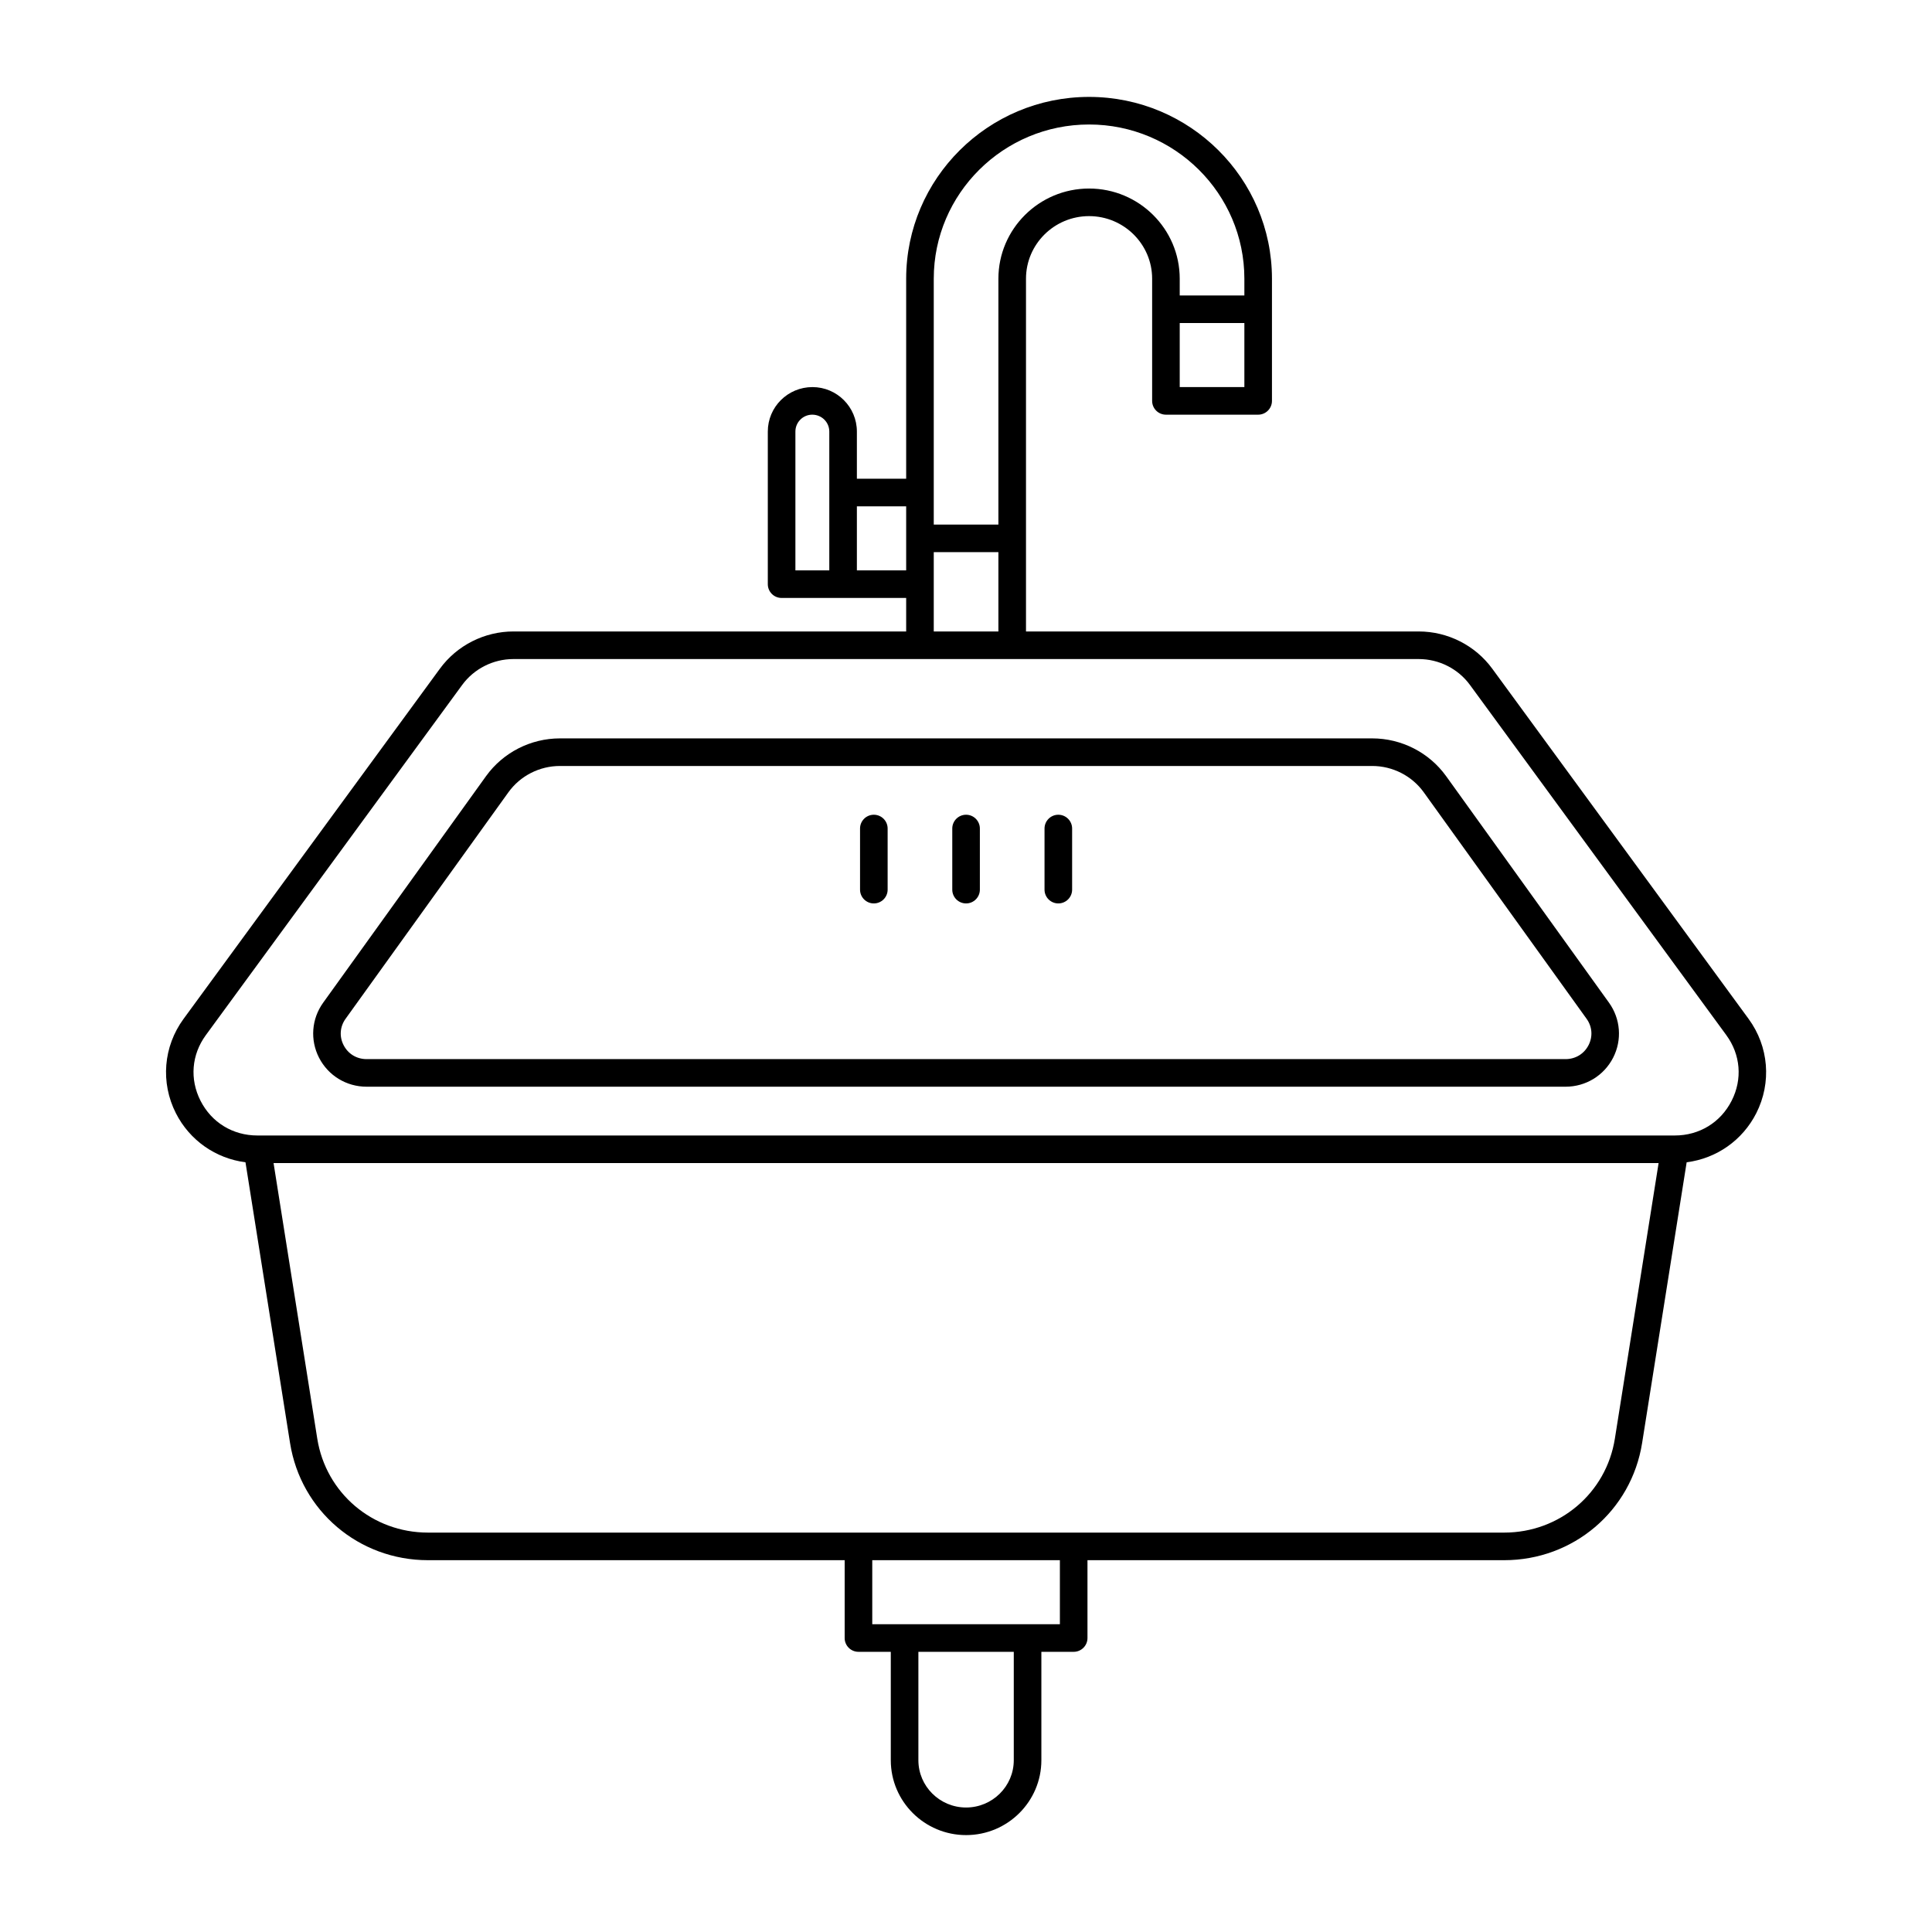
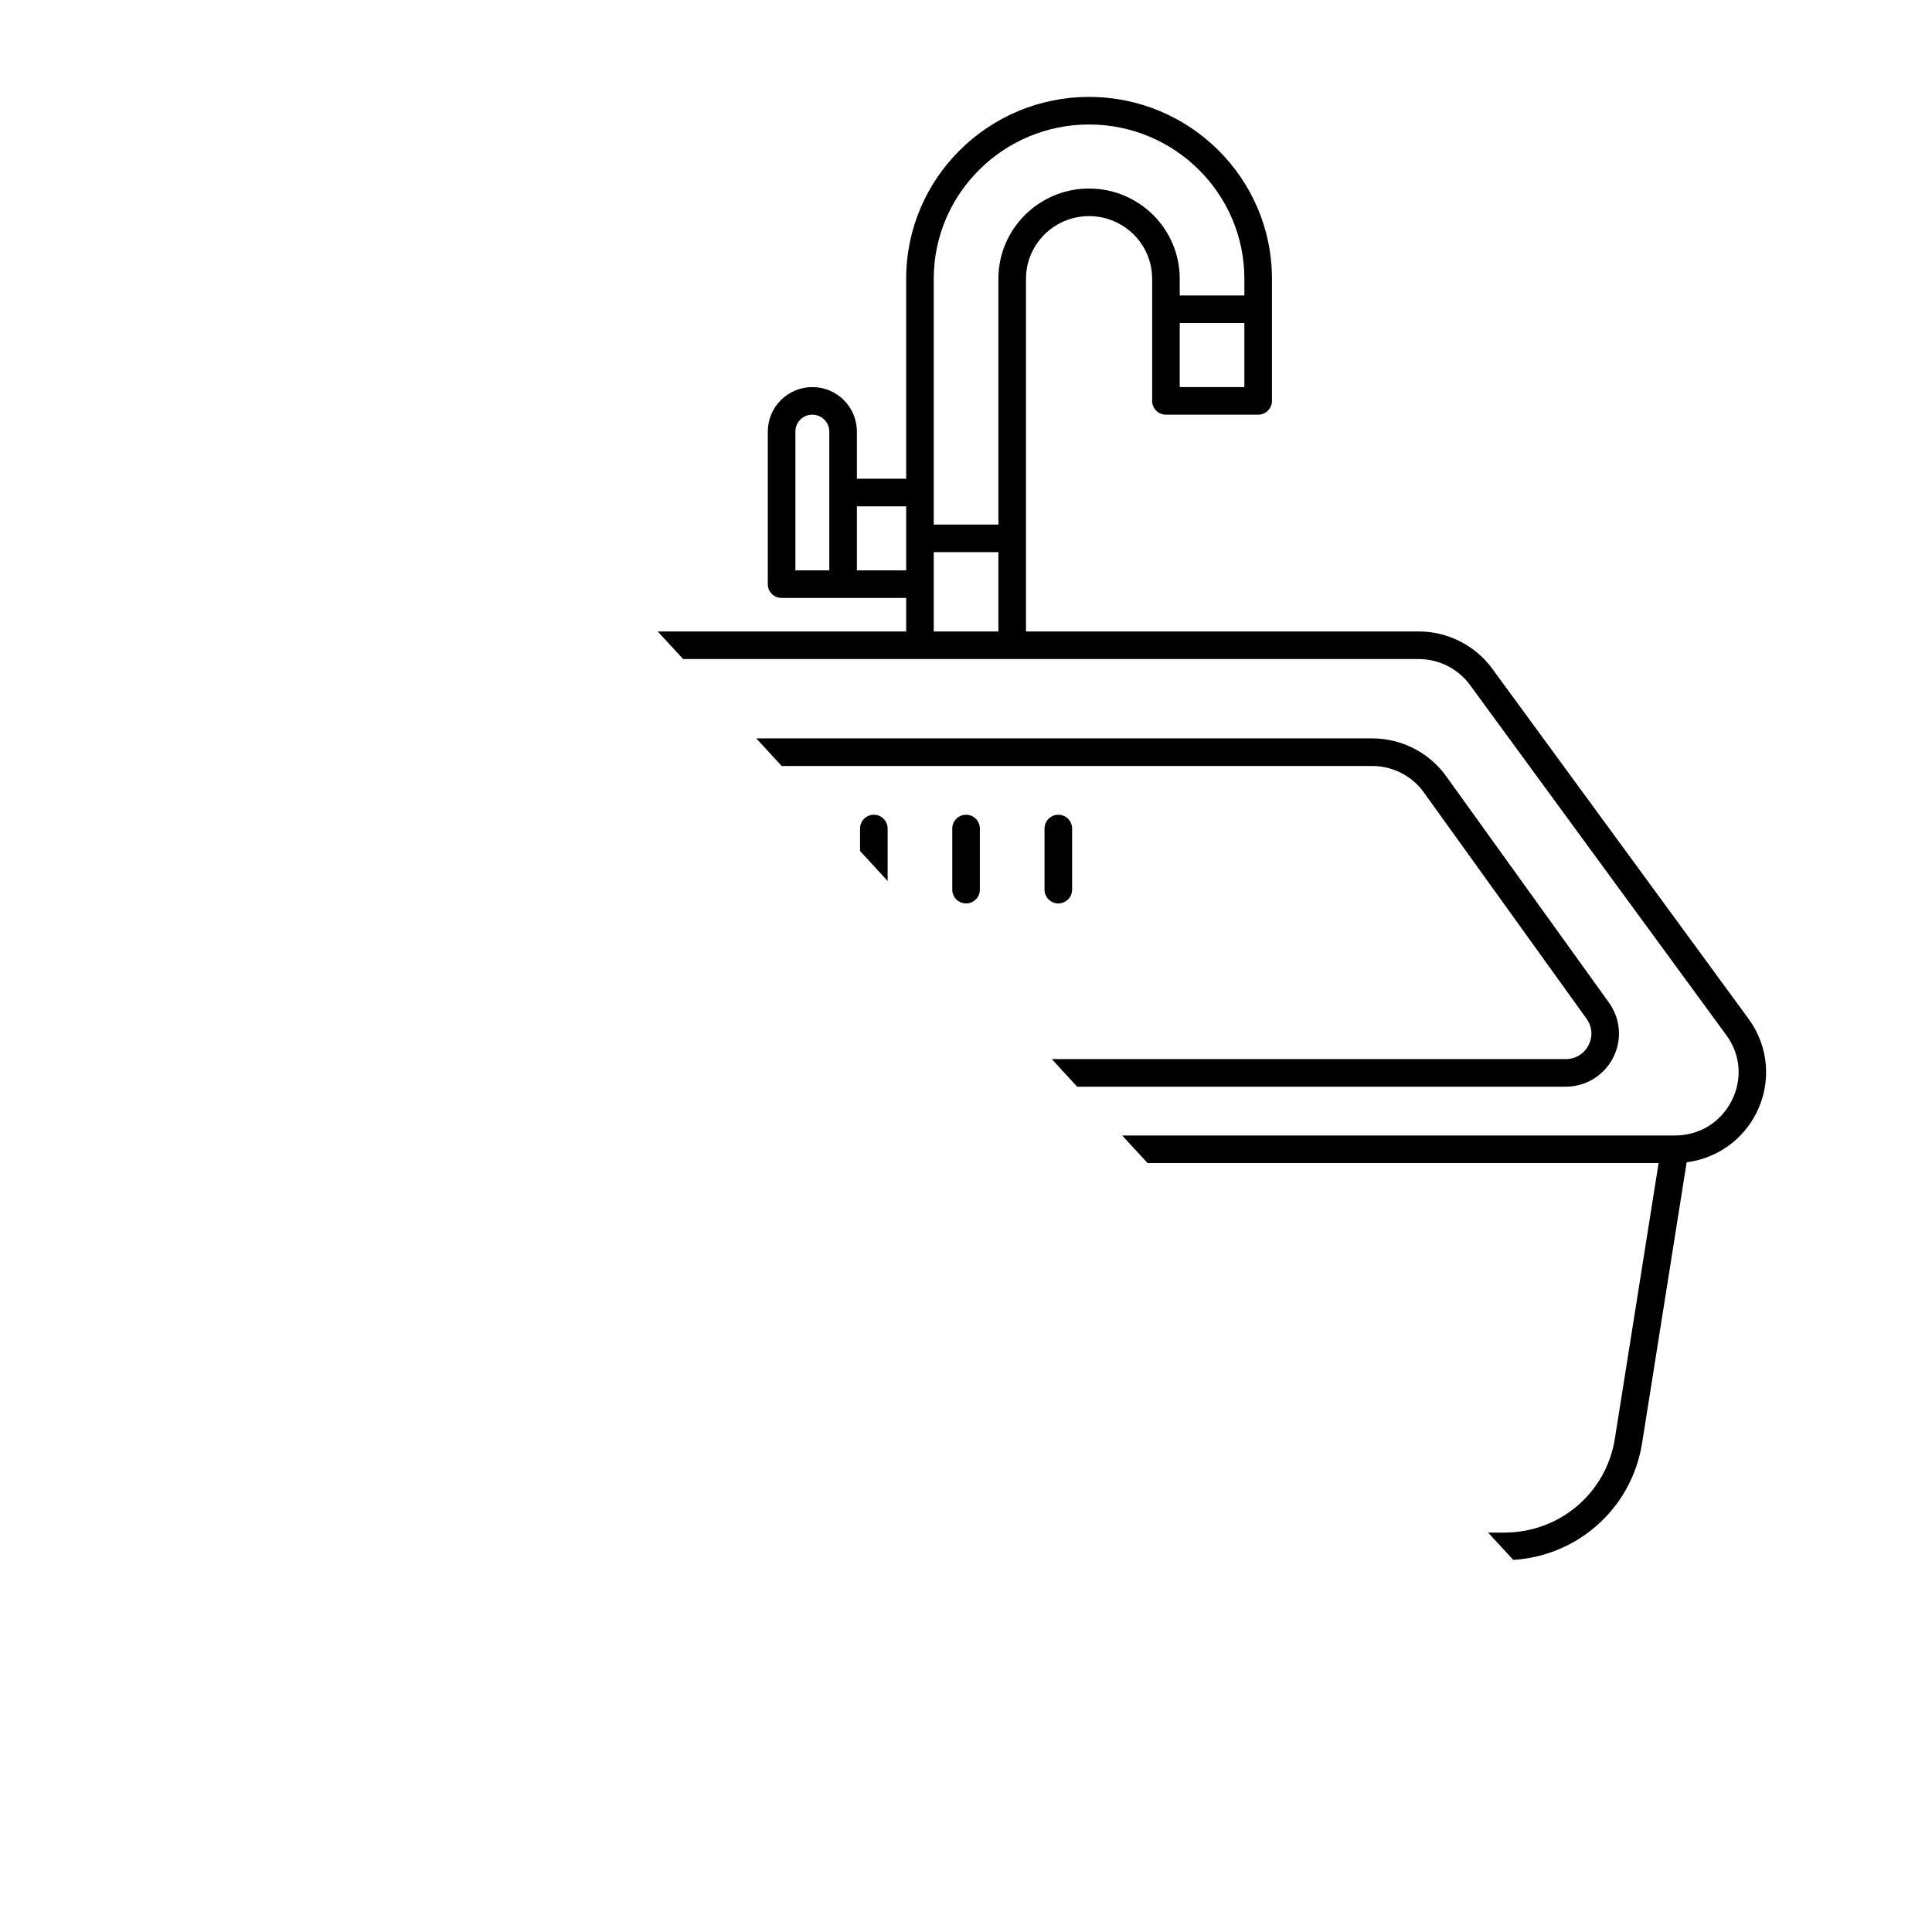
<svg xmlns="http://www.w3.org/2000/svg" width="500" zoomAndPan="magnify" viewBox="0 0 375 375" height="500" preserveAspectRatio="xMidYMid meet" version="1.0">
  <defs>
    <clipPath id="df9af78904">
-       <path d="M 32 18.75 L 343 18.75 L 343 356.25 L 32 356.25 Z M 32 18.75 " clip-rule="nonzero" />
+       <path d="M 32 18.75 L 343 18.75 L 343 356.25 Z M 32 18.75 " clip-rule="nonzero" />
    </clipPath>
  </defs>
-   <rect x="-37.5" width="450" fill="#ffffff" y="-37.5" height="450" fill-opacity="1" />
  <rect x="-37.5" width="450" fill="#ffffff" y="-37.5" height="450" fill-opacity="1" />
  <g clip-path="url(#df9af78904)">
    <path fill="#000000" d="M 184.836 160.82 L 184.836 172.68 C 184.836 174.156 186.035 175.355 187.516 175.355 C 188.992 175.355 190.191 174.156 190.191 172.68 L 190.191 160.82 C 190.191 159.34 188.992 158.141 187.516 158.141 C 186.035 158.141 184.836 159.34 184.836 160.82 Z M 205.418 158.141 C 206.898 158.141 208.098 159.34 208.098 160.82 L 208.098 172.68 C 208.098 174.156 206.898 175.355 205.418 175.355 C 203.941 175.355 202.742 174.156 202.742 172.68 L 202.742 160.82 C 202.742 159.34 203.941 158.141 205.418 158.141 Z M 35.633 197.758 C 31.703 203.121 31.129 210.137 34.137 216.066 C 36.816 221.348 41.867 224.855 47.648 225.598 L 56.297 280.082 C 58.387 293.262 69.648 302.832 83.07 302.832 L 163.949 302.832 L 163.949 317.941 C 163.949 319.418 165.148 320.617 166.629 320.617 L 172.902 320.617 L 172.902 341.656 C 172.902 349.672 179.457 356.191 187.516 356.191 C 195.574 356.191 202.129 349.672 202.129 341.656 L 202.129 320.617 L 208.402 320.617 C 209.879 320.617 211.078 319.418 211.078 317.941 L 211.078 302.832 L 291.961 302.832 C 305.383 302.832 316.645 293.262 318.734 280.082 L 327.379 225.598 C 333.164 224.855 338.215 221.348 340.895 216.066 C 343.898 210.137 343.328 203.121 339.398 197.758 L 289.645 129.789 C 286.336 125.266 281 122.566 275.379 122.566 L 199.145 122.566 L 199.145 54.098 C 199.145 47.398 204.637 41.949 211.387 41.949 C 218.137 41.949 223.629 47.398 223.629 54.098 L 223.629 77.812 C 223.629 79.289 224.828 80.488 226.305 80.488 L 244.211 80.488 C 245.688 80.488 246.887 79.289 246.887 77.812 L 246.887 54.098 C 246.887 34.637 230.961 18.809 211.387 18.809 C 191.812 18.809 175.887 34.637 175.887 54.098 L 175.887 92.922 L 166.32 92.922 L 166.32 83.762 C 166.32 79.004 162.453 75.133 157.695 75.133 C 152.902 75.133 149.031 79.004 149.031 83.762 L 149.031 113.387 C 149.031 114.867 150.23 116.062 151.707 116.062 L 175.887 116.062 L 175.887 122.566 L 99.652 122.566 C 94.031 122.566 88.695 125.266 85.387 129.789 Z M 160.965 110.707 L 154.387 110.707 L 154.387 83.762 C 154.387 81.957 155.852 80.488 157.656 80.488 C 159.5 80.488 160.965 81.957 160.965 83.762 Z M 175.887 98.277 L 175.887 110.707 L 166.32 110.707 L 166.32 98.277 Z M 228.984 75.133 L 228.984 62.703 L 241.531 62.703 L 241.531 75.133 Z M 193.789 54.098 L 193.789 101.816 L 181.242 101.816 L 181.242 54.098 C 181.242 37.59 194.766 24.164 211.387 24.164 C 228.008 24.164 241.531 37.59 241.531 54.098 L 241.531 57.348 L 228.984 57.348 L 228.984 54.098 C 228.984 44.445 221.09 36.594 211.387 36.594 C 201.684 36.594 193.789 44.445 193.789 54.098 Z M 193.789 122.566 L 181.242 122.566 L 181.242 107.172 L 193.789 107.172 Z M 178.258 320.617 L 196.773 320.617 L 196.773 341.656 C 196.773 346.719 192.621 350.836 187.516 350.836 C 182.41 350.836 178.258 346.719 178.258 341.656 Z M 169.305 302.832 L 205.723 302.832 L 205.723 315.262 L 169.305 315.262 Z M 53.098 225.754 L 321.934 225.754 L 313.445 279.242 C 311.77 289.809 302.734 297.477 291.961 297.477 L 83.07 297.477 C 72.297 297.477 63.262 289.809 61.582 279.242 Z M 39.953 200.918 L 89.707 132.949 C 92.012 129.801 95.73 127.922 99.652 127.922 L 275.379 127.922 C 279.301 127.922 283.016 129.801 285.32 132.949 L 335.078 200.918 C 337.848 204.707 338.238 209.461 336.117 213.641 C 333.973 217.871 329.844 220.398 325.07 220.398 L 49.961 220.398 C 45.188 220.398 41.059 217.871 38.914 213.641 C 36.793 209.461 37.18 204.707 39.953 200.918 Z M 62.73 194.617 C 60.465 197.762 60.16 201.855 61.926 205.305 C 63.707 208.773 67.242 210.93 71.156 210.93 L 303.875 210.93 C 307.789 210.93 311.324 208.773 313.105 205.305 C 314.871 201.859 314.562 197.762 312.301 194.617 L 280.699 150.66 C 277.395 146.062 272.027 143.32 266.344 143.32 L 108.684 143.32 C 103 143.32 97.637 146.062 94.332 150.66 Z M 67.078 197.742 L 98.68 153.785 C 100.98 150.586 104.723 148.676 108.684 148.676 L 266.344 148.676 C 270.309 148.676 274.051 150.586 276.352 153.785 L 307.953 197.742 C 309.055 199.273 309.195 201.184 308.34 202.859 C 307.469 204.559 305.797 205.574 303.875 205.574 L 71.156 205.574 C 69.23 205.574 67.562 204.559 66.691 202.859 C 65.832 201.184 65.977 199.273 67.078 197.742 Z M 169.609 158.141 C 171.09 158.141 172.289 159.34 172.289 160.82 L 172.289 172.68 C 172.289 174.156 171.09 175.355 169.609 175.355 C 168.133 175.355 166.934 174.156 166.934 172.68 L 166.934 160.82 C 166.934 159.34 168.133 158.141 169.609 158.141 Z M 169.609 158.141 " fill-opacity="1" fill-rule="nonzero" />
  </g>
</svg>